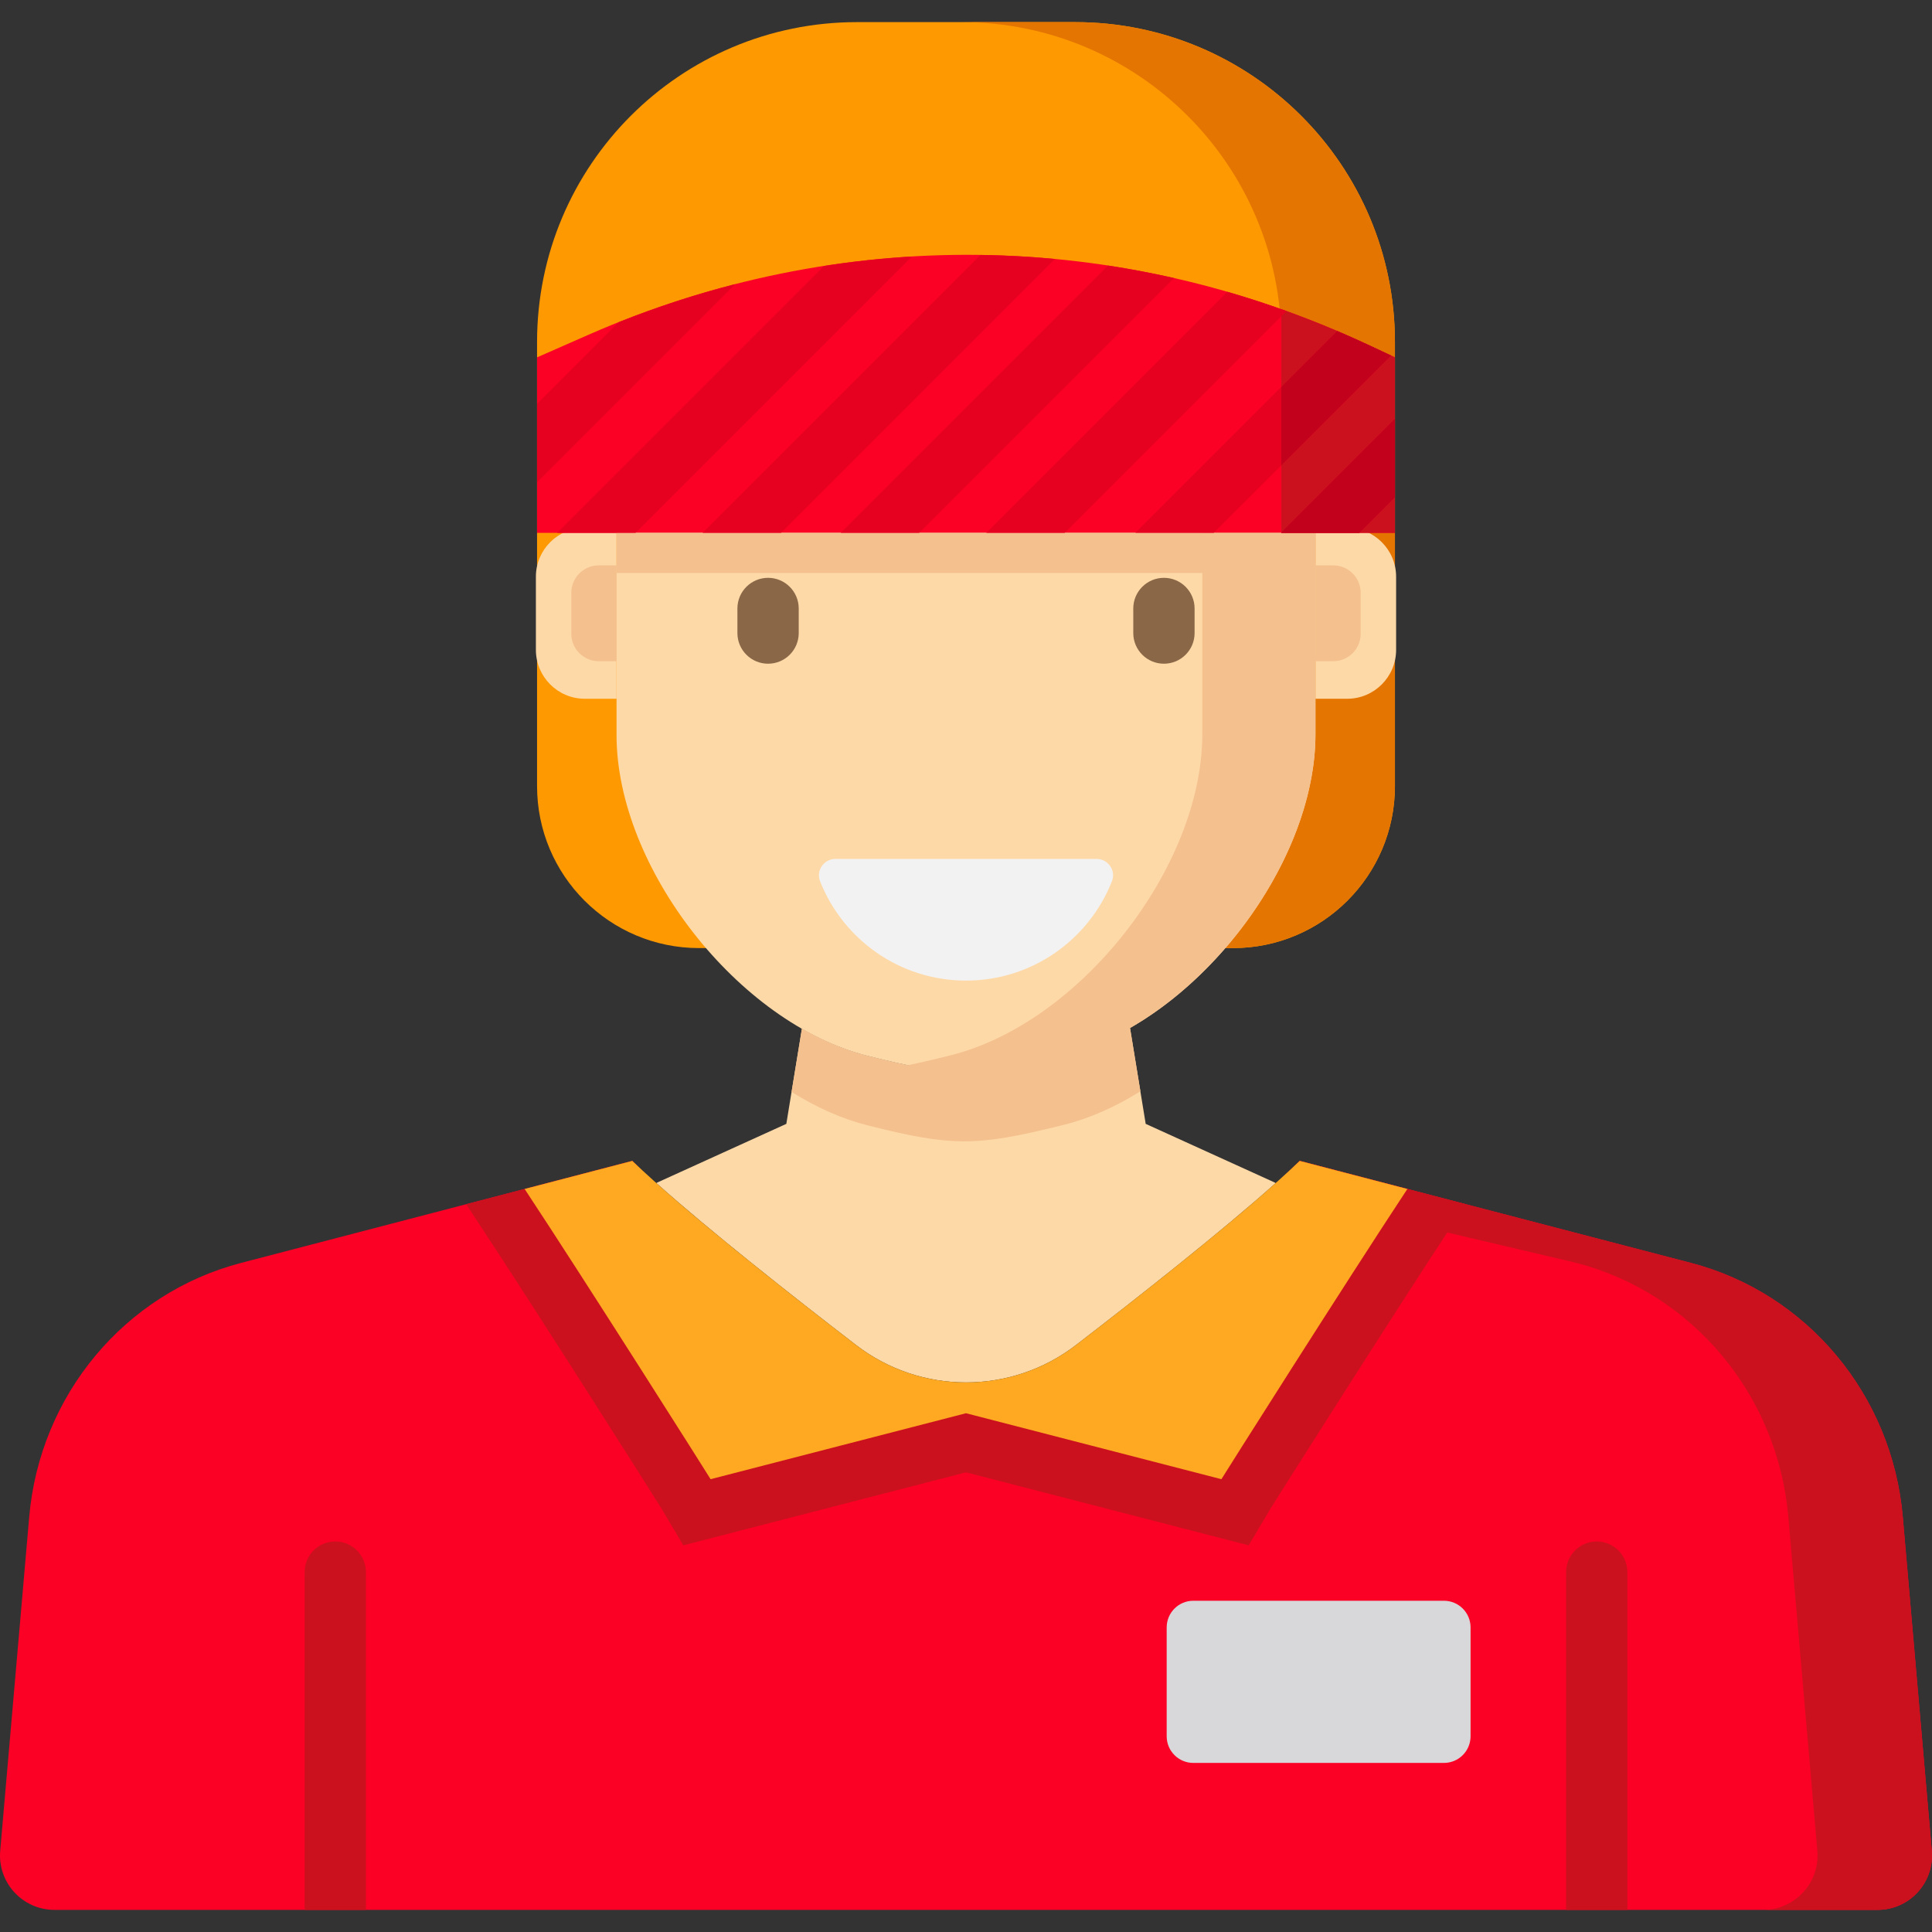
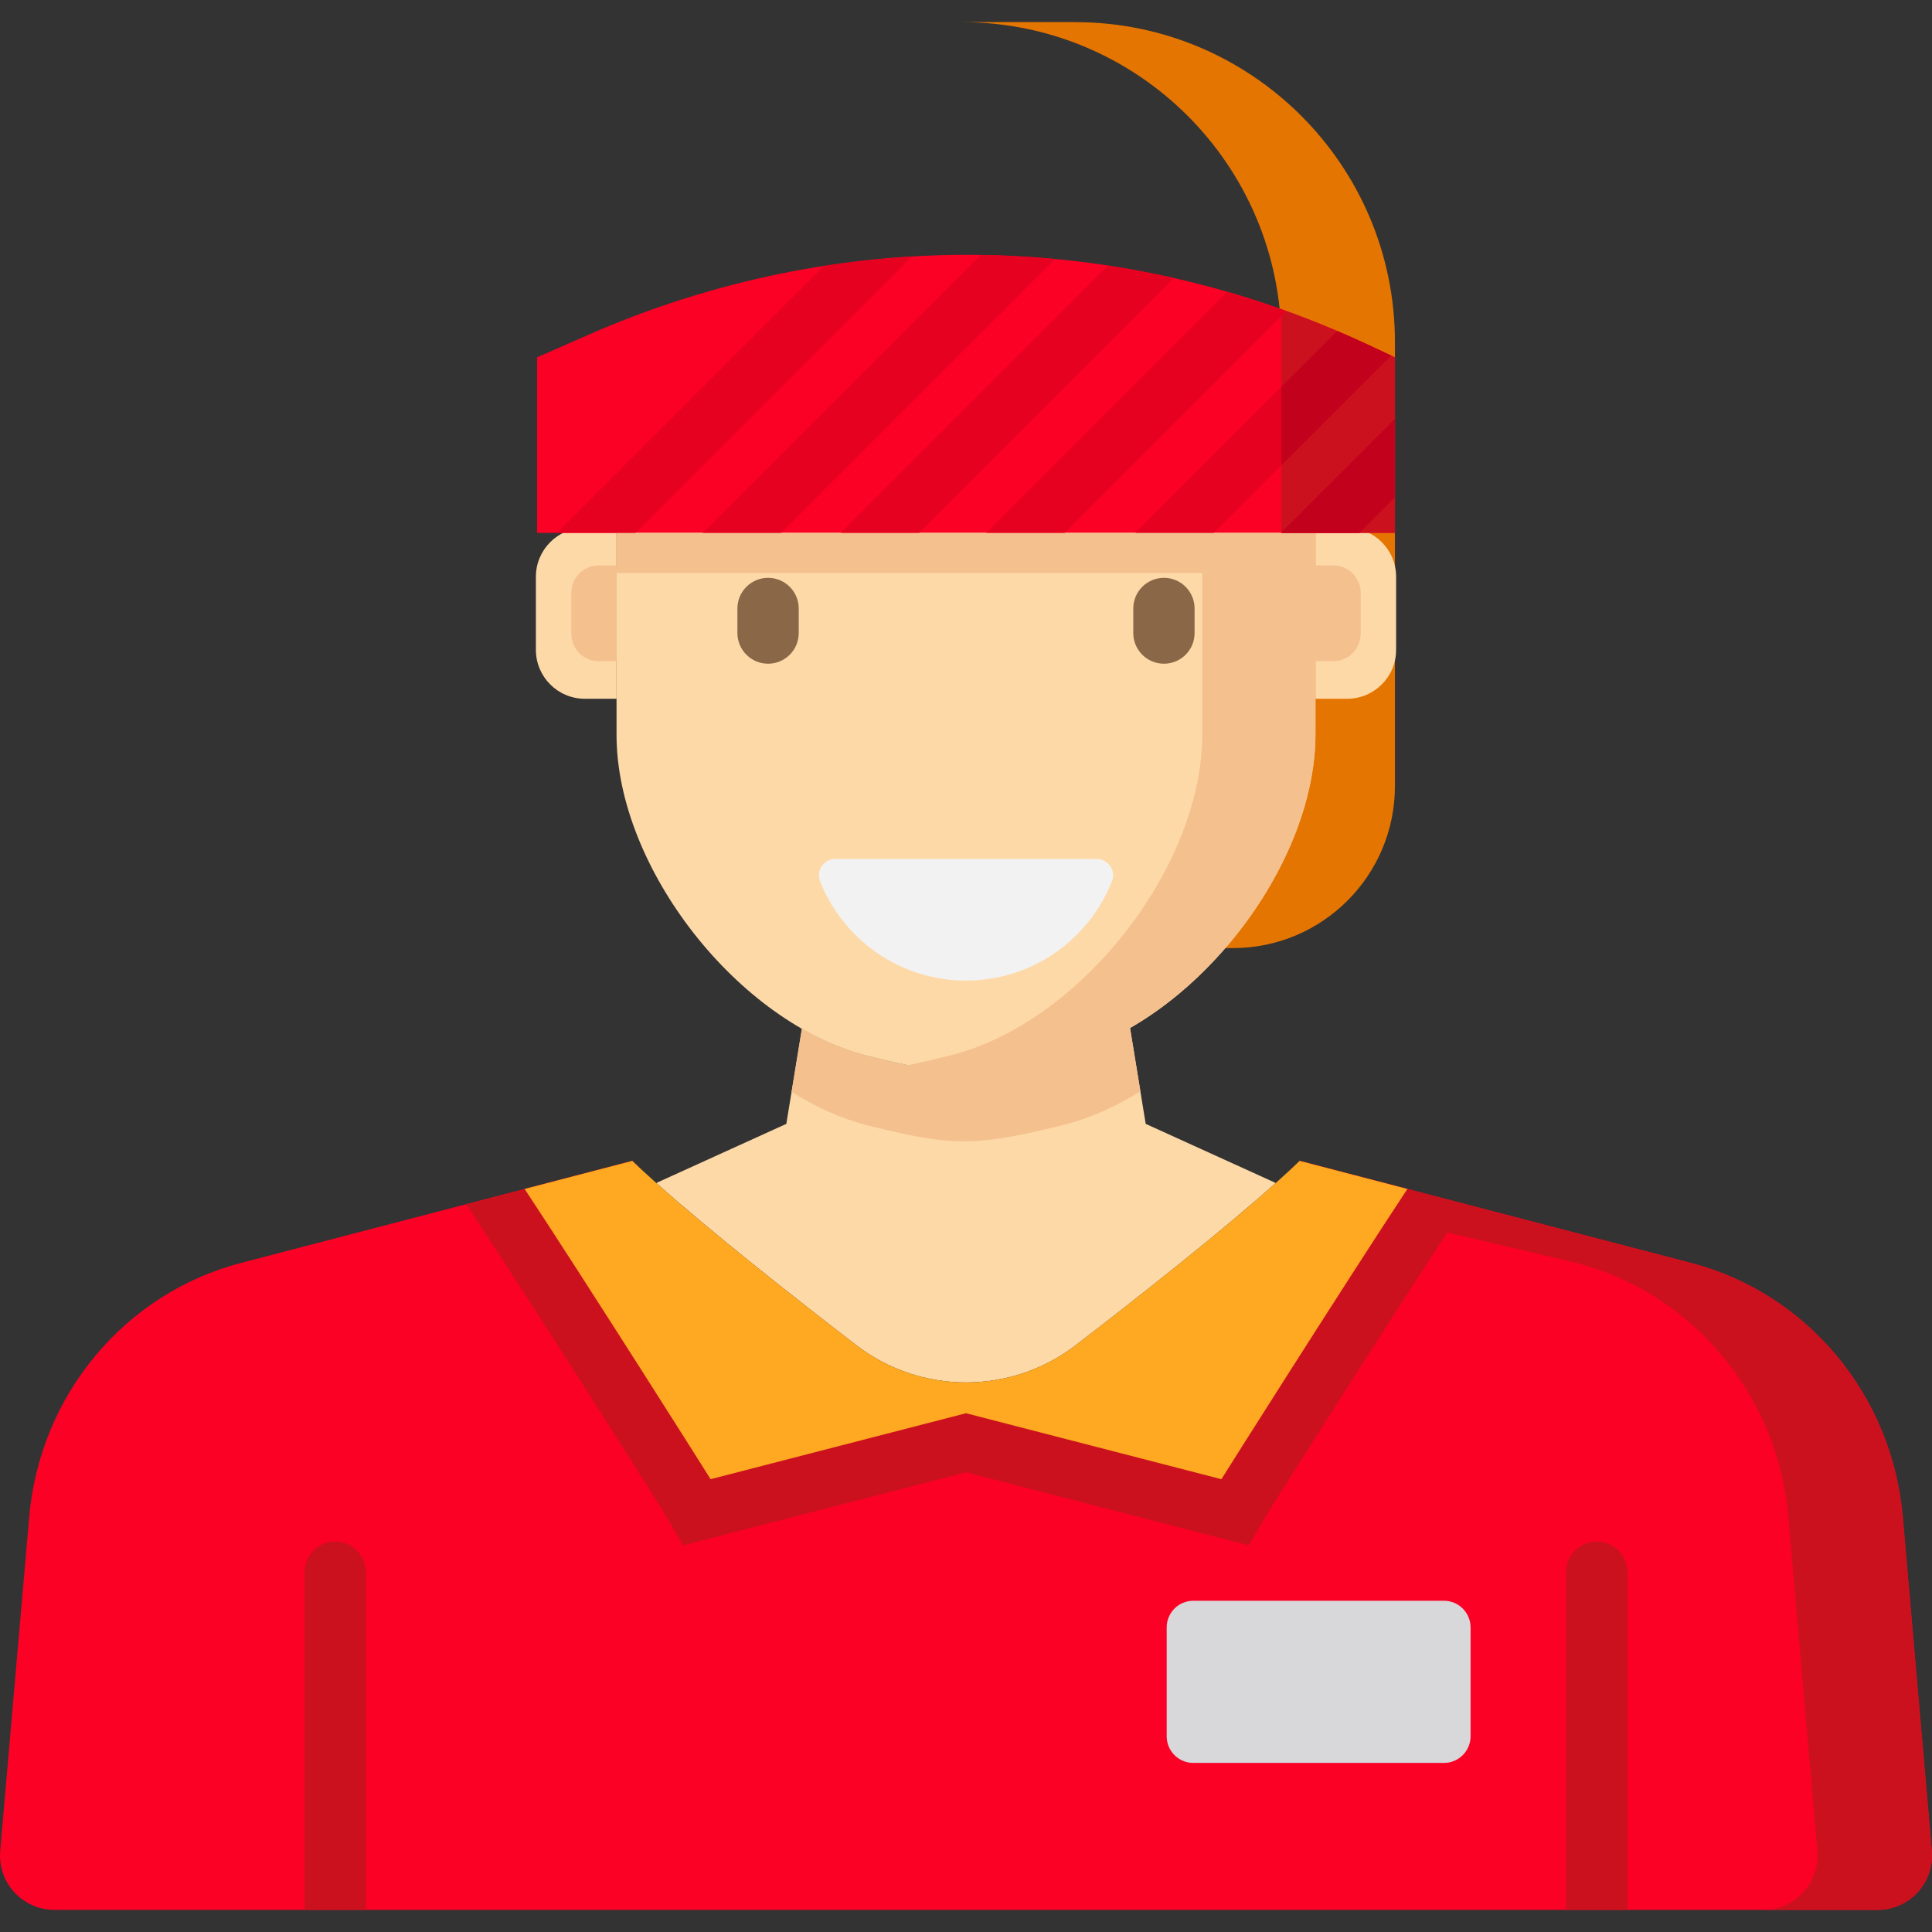
<svg xmlns="http://www.w3.org/2000/svg" version="1.1" id="Layer_1" viewBox="0 0 512 512" xml:space="preserve">
  <rect x="0" y="0" width="512" height="512" fill="#333333" stroke="none" />
  <path style="fill:#FB0125;" d="M504.257,401.986c-2.805-32.287-25.311-59.261-56.156-67.305l-103.664-27.034l0,0  c-13.635,13.084-36.346,39.034-56.478,54.524c-17.188,13.226-47.814,13.765-65.003,0.542c-20.135-15.49-41.757-41.98-55.394-55.066  l0,0L63.898,334.681c-30.845,8.044-53.35,35.018-56.156,67.305l-7.687,88.482c-0.732,8.425,5.91,15.67,14.368,15.67h240.488h2.178  h240.488c8.458,0,15.1-7.245,14.368-15.67L504.257,401.986z" />
-   <path style="fill:#FE9901;" d="M326.735,251.253H185.264c-23.714,0-42.938-19.223-42.938-42.938V90.641  c0-46.821,37.956-84.779,84.779-84.779h57.787c46.821,0,84.779,37.956,84.779,84.779v117.674  C369.672,232.03,350.449,251.253,326.735,251.253z" />
  <path style="fill:#E57501;" d="M284.894,5.863h-30.102c46.822,0,84.779,37.956,84.779,84.779v117.674  c0,23.714-19.223,42.938-42.938,42.938h30.102c23.713,0,42.938-19.223,42.938-42.938V90.641  C369.672,43.82,331.715,5.863,284.894,5.863z" />
  <g>
    <path style="fill:#FED9A8;" d="M287.084,130.276c-48.986,0-93.059-6.119-123.694-29.695v94.185   c0,35.248,32.331,76.451,66.512,85.056l0,0c22.209,5.591,28.707,5.629,50.935,0.111l1.015-0.252   c34.3-8.516,66.756-49.776,66.756-85.117v-72.488C329.561,127.367,308.806,130.276,287.084,130.276z" />
    <path style="fill:#FED9A8;" d="M357.015,185.179h-8.406v-45.301h8.406c7.163,0,12.969,5.807,12.969,12.969v19.363   C369.984,179.372,364.177,185.179,357.015,185.179z" />
    <path style="fill:#FED9A8;" d="M154.985,185.179h8.406v-45.301h-8.406c-7.163,0-12.969,5.807-12.969,12.969v19.363   C142.016,179.372,147.821,185.179,154.985,185.179z" />
    <path style="fill:#FED9A8;" d="M226.856,356.438c17.189,13.224,41.114,13.223,58.302-0.002   c17.291-13.305,38.548-30.091,52.843-42.854c-0.014-0.044-0.023-0.09-0.037-0.134l-34.343-15.613l-4.156-25.412   c-5.707,3.272-11.627,5.771-17.609,7.256l-1.015,0.252c-22.228,5.519-28.726,5.481-50.935-0.111   c-5.909-1.487-11.757-3.968-17.397-7.204l-4.124,25.219l-34.343,15.613c-0.016,0.042-0.027,0.087-0.042,0.129   C188.296,326.342,209.56,343.131,226.856,356.438z" />
  </g>
  <path style="fill:#F4C08E;" d="M318.622,128.188v66.374c0,35.341-32.456,76.601-66.756,85.117l-1.015,0.252  c-3.854,0.957-7.225,1.742-10.296,2.365c-3.161-0.647-6.643-1.469-10.639-2.476c-1.62-0.407-3.234-0.897-4.842-1.45  c-0.039-0.013-0.077-0.028-0.116-0.041c-0.735-0.254-1.467-0.522-2.198-0.804c-0.152-0.059-0.302-0.12-0.453-0.18  c-0.613-0.243-1.226-0.493-1.837-0.754c-0.218-0.093-0.434-0.19-0.652-0.285c-0.543-0.239-1.084-0.485-1.624-0.739  c-0.256-0.12-0.51-0.241-0.765-0.364c-0.507-0.246-1.012-0.498-1.517-0.756c-0.265-0.135-0.531-0.271-0.795-0.41  c-0.523-0.275-1.043-0.56-1.563-0.848c-0.225-0.126-0.453-0.248-0.678-0.376c-0.118-0.067-0.237-0.13-0.356-0.197l-2.739,16.748  c6.482,4.064,13.28,7.142,20.162,8.874c22.209,5.591,28.707,5.629,50.935,0.111l1.015-0.252c6.939-1.723,13.794-4.809,20.327-8.896  l-2.742-16.764c-0.503,0.288-1.009,0.562-1.515,0.839c27.697-15.1,50.646-48.996,50.646-78.713v-72.488  C339.015,124.74,328.988,126.799,318.622,128.188z" />
  <path style="fill:#F2F2F2;" d="M221.414,227.621c-3.048,0-5.207,3.061-4.092,5.897c6.067,15.427,21.097,26.349,38.678,26.349  s32.611-10.92,38.678-26.348c1.115-2.835-1.044-5.897-4.092-5.897h-69.171V227.621z" />
  <path style="fill:#CC111E;" d="M511.945,490.467l-7.688-88.482c-2.805-32.287-25.311-59.261-56.155-67.305l-103.664-27.034l0,0  c-2.229,2.139-1.459,6.941-3.798,8.887l77.128,18.147c30.844,8.044,53.35,35.018,56.155,67.305l7.688,88.482  c0.732,8.427-5.91,15.67-14.368,15.67h30.335C506.034,506.137,512.676,498.893,511.945,490.467z" />
  <g>
    <path style="fill:#F4C08E;" d="M353.322,175.229h-4.714v-25.402h4.714c4.016,0,7.273,3.256,7.273,7.273v10.858   C360.595,171.973,357.339,175.229,353.322,175.229z" />
    <path style="fill:#F4C08E;" d="M158.677,175.229h4.714v-25.402h-4.714c-4.016,0-7.273,3.256-7.273,7.273v10.858   C151.404,171.973,154.661,175.229,158.677,175.229z" />
  </g>
  <g>
    <path style="fill:#FEA921;" d="M188.317,391.999L188.314,392C188.338,392.037,188.335,392.031,188.317,391.999z" />
-     <path style="fill:#FEA921;" d="M323.686,392l-0.003-0.001C323.665,392.031,323.661,392.037,323.686,392z" />
  </g>
  <path style="fill:#CC111E;" d="M330.914,409.531l5.764-9.711c1.781-2.883,33.059-52.313,48.948-76.374l2.849-4.315l-44.037-11.484  l0,0c-13.634,13.084-37.249,35.422-57.38,50.913c-17.188,13.226-40.005,16.159-57.194,2.934  c-20.135-15.49-50.147-40.135-63.784-53.221l-0.077-0.213l-42.478,11.071l2.849,4.315c15.947,24.15,47.159,73.478,48.944,76.368  l5.76,9.719L256,390.187L330.914,409.531z" />
  <path style="fill:#FEA921;" d="M188.317,391.999L256,374.521l67.683,17.478c0.713-1.201,32.795-51.938,49.286-76.911l-28.532-7.441  l0,0c-0.004,0.004-0.01,0.009-0.014,0.013c-13.639,13.085-39.142,33.29-59.268,48.776c-17.188,13.226-41.113,13.226-58.301,0.002  c-20.135-15.49-45.655-35.705-59.291-48.791l0,0l-28.532,7.441C155.521,340.061,187.604,390.798,188.317,391.999z" />
  <path style="fill:#FB0125;" d="M369.672,141.211H142.328V94.705l13.466-5.92c66.346-29.163,140.705-28.283,206.446,2.445  l7.432,3.474V141.211z" />
  <rect x="163.395" y="141.208" style="fill:#F4C08E;" width="185.214" height="10.637" />
  <path style="fill:#CC111E;" d="M362.24,91.232c-7.453-3.483-15.02-6.563-22.67-9.279v59.259h30.102V94.706L362.24,91.232z" />
  <g>
    <path style="fill:#E60120;" d="M279.57,68.637c-6.56-0.621-13.136-0.977-19.716-1.071l-73.647,73.647h20.788L279.57,68.637z" />
    <path style="fill:#E60120;" d="M241.646,67.988c-7.782,0.464-15.549,1.291-23.281,2.493l-70.732,70.732h20.788L241.646,67.988z" />
-     <path style="fill:#E60120;" d="M194.81,75.313c-10.42,2.668-20.726,6.033-30.868,10.079l-21.616,21.616v20.788L194.81,75.313z" />
    <polygon style="fill:#E60120;" points="369.672,131.783 369.672,110.994 339.455,141.211 360.243,141.211  " />
  </g>
  <polygon style="fill:#C2011C;" points="339.57,141.211 360.243,141.211 369.672,131.783 369.672,110.994 339.57,141.096 " />
  <g>
    <path style="fill:#E60120;" d="M311.112,73.684c-5.8-1.315-11.632-2.411-17.485-3.303l-70.83,70.83h20.788L311.112,73.684z" />
    <path style="fill:#E60120;" d="M368.653,94.229l-6.413-2.998c-2.611-1.22-5.239-2.376-7.876-3.503l-53.482,53.482h20.788   L368.653,94.229z" />
  </g>
  <path style="fill:#C2011C;" d="M354.932,87.976c-0.191-0.081-0.381-0.16-0.572-0.242l-14.789,14.789v20.788l29.082-29.082  l-6.413-2.998c-1.49-0.697-2.987-1.364-4.485-2.029C356.815,88.789,355.873,88.38,354.932,87.976z" />
  <path style="fill:#E60120;" d="M340.929,82.44c-5.189-1.876-10.417-3.587-15.68-5.108l-63.879,63.879h20.788L340.929,82.44z" />
  <path style="fill:#D8D8DA;" d="M382.655,467.192h-66.413c-3.899,0-7.059-3.16-7.059-7.059v-28.856c0-3.899,3.16-7.059,7.059-7.059  h66.413c3.899,0,7.059,3.16,7.059,7.059v28.856C389.715,464.032,386.555,467.192,382.655,467.192z" />
  <g>
    <path style="fill:#8A6747;" d="M203.546,175.891c-4.487,0-8.125-3.638-8.125-8.125v-6.511c0-4.487,3.638-8.125,8.125-8.125   s8.125,3.638,8.125,8.125v6.511C211.671,172.254,208.033,175.891,203.546,175.891z" />
    <path style="fill:#8A6747;" d="M308.454,175.891c-4.487,0-8.125-3.638-8.125-8.125v-6.511c0-4.487,3.638-8.125,8.125-8.125   c4.487,0,8.125,3.638,8.125,8.125v6.511C316.579,172.254,312.941,175.891,308.454,175.891z" />
  </g>
  <g>
    <path style="fill:#CC111E;" d="M431.275,506.137v-89.509c0-4.487-3.637-8.125-8.125-8.125s-8.125,3.638-8.125,8.125v89.509H431.275   z" />
    <path style="fill:#CC111E;" d="M96.975,506.137v-89.509c0-4.487-3.638-8.125-8.125-8.125c-4.487,0-8.125,3.638-8.125,8.125v89.509   H96.975z" />
  </g>
</svg>